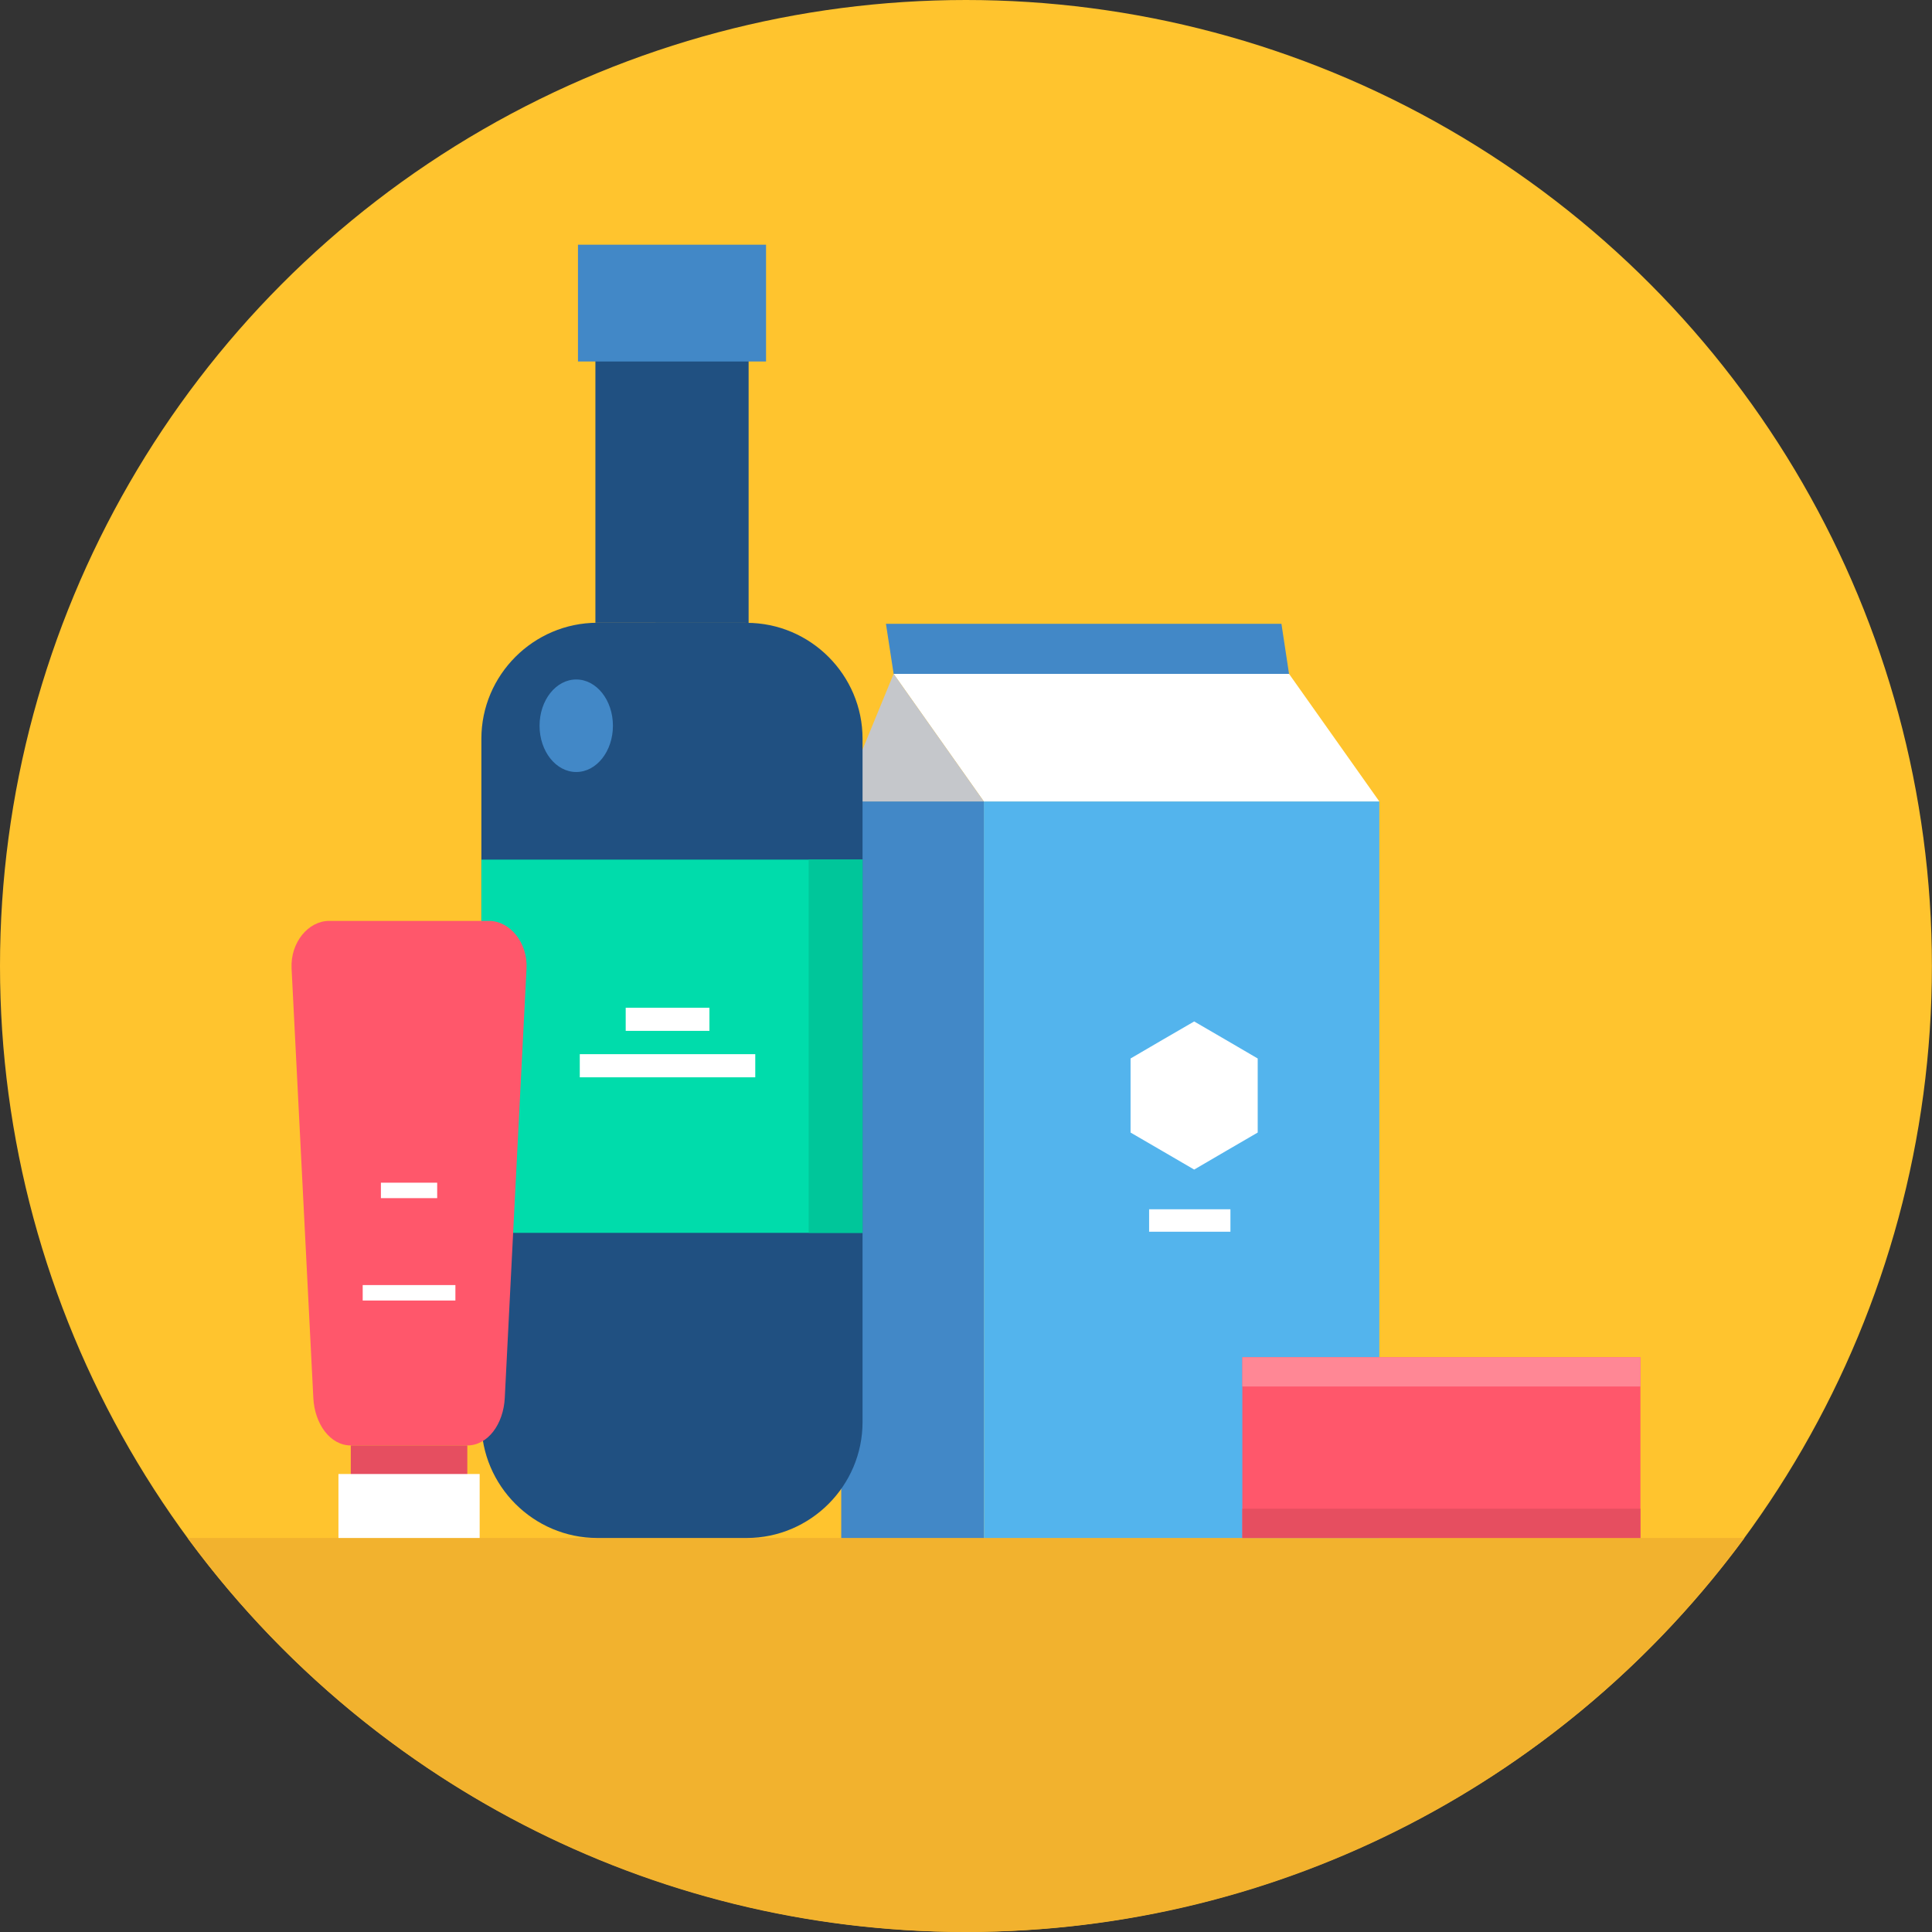
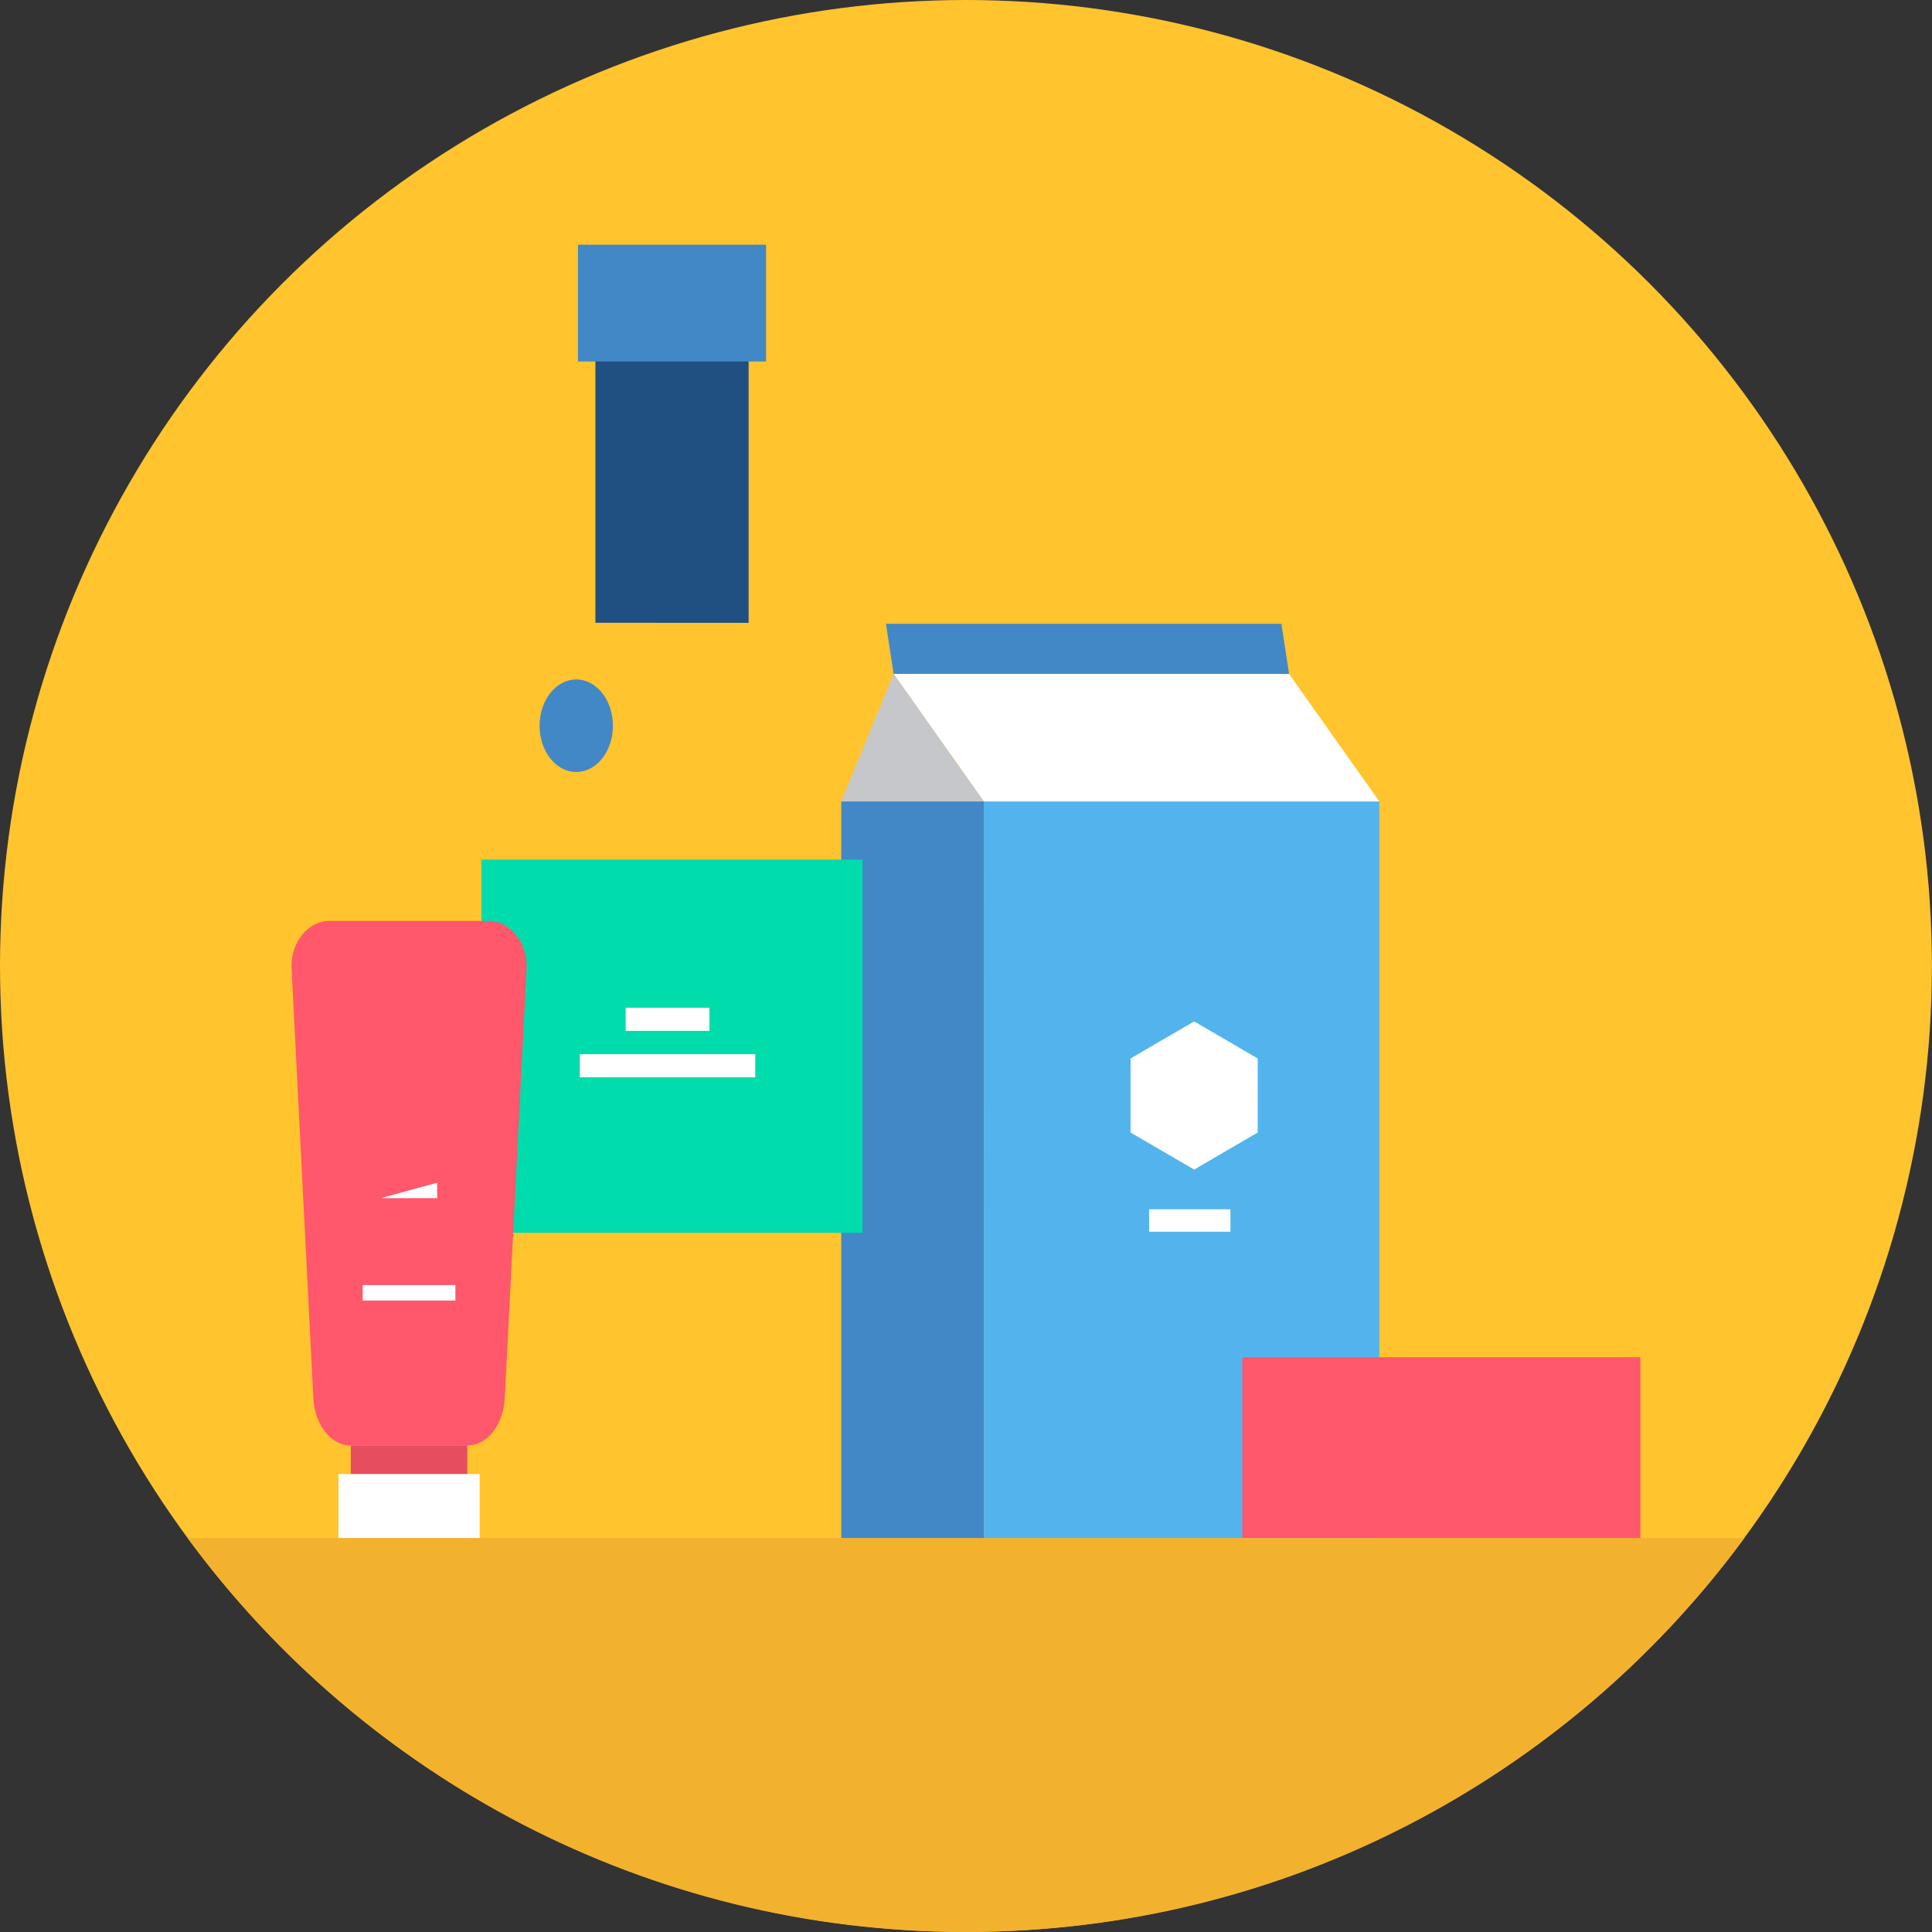
<svg xmlns="http://www.w3.org/2000/svg" clip-rule="evenodd" fill-rule="evenodd" height="128" image-rendering="optimizeQuality" shape-rendering="geometricPrecision" text-rendering="geometricPrecision" viewBox="0 0 22383 22383" width="128">
  <rect x="0" y="0" width="22383" height="22383" fill="#333333" stroke="none" />
  <g id="Layer_x0020_1">
    <g id="_375137936">
      <circle cx="11191" cy="11191" fill="#ffc42e" r="11191" />
      <path d="m2173 17818h18037c-2038 2768-5318 4565-9019 4565-3700 0-6981-1797-9018-4565z" fill="#f2b22e" />
      <g>
        <g>
          <path d="m11398 9285h4582v8533h-4581z" fill="#53b4ed" />
          <path d="m11398 9285h-1652v8533h1652z" fill="#4288c7" />
          <path d="m11398 9285h4582l-1046-1478h-4581z" fill="#fff" />
          <path d="m10353 7807-607 1478h1652z" fill="#c5c7cb" />
          <path d="m10264 7227h4582l88 580h-4581z" fill="#4288c7" />
          <g fill="#fff">
            <path d="m13835 11834 368 214 368 215v429 429l-368 214-368 215-369-215-368-214v-429-429l368-215z" />
            <path d="m13313 14010h942v260h-942z" />
          </g>
        </g>
        <g>
-           <path d="m6920 7215 1731 1c738 0 1342 604 1342 1342v7917c0 739-604 1343-1342 1343h-1731c-738 0-1343-604-1343-1343v-7917c0-738 605-1343 1343-1343z" fill="#205081" />
          <path d="m6898 3737h1775v3479l-1775-1z" fill="#205081" />
          <path d="m6696 4188h2179v-1353h-2179z" fill="#4288c7" />
          <path d="m5577 9959h4416v4324h-4416z" fill="#00dcab" />
          <path d="m7249 11675h970v268h-970z" fill="#fff" />
          <path d="m6676 7872c235 0 425 240 425 536s-190 536-425 536-425-240-425-536 190-536 425-536z" fill="#4288c7" />
-           <path d="m9369 9959h624v4324h-624z" fill="#00c69a" />
          <path d="m6717 12213h2033v268h-2033z" fill="#fff" />
        </g>
        <g>
          <path d="m3813 10669h1853c238 0 449 248 434 551l-252 4975c-15 303-195 551-434 551h-1350c-238 0-419-248-434-551l-252-4975c-15-303 196-551 435-551z" fill="#ff576b" />
          <path d="m4064 16746h1350v923h-1350z" fill="#e64e60" />
          <g fill="#fff">
            <path d="m3921 17077h1636v741h-1636z" />
-             <path d="m4413 13881h652v-179h-652z" />
+             <path d="m4413 13881h652v-179z" />
            <path d="m4202 15067h1074v-179h-1074z" />
          </g>
        </g>
        <path d="m14393 15724h4612v2094h-4612z" fill="#ff576b" />
-         <path d="m14393 15724h4612v339h-4612z" fill="#ff8795" />
-         <path d="m14393 17479h4612v339h-4612z" fill="#e64e60" />
      </g>
    </g>
  </g>
</svg>